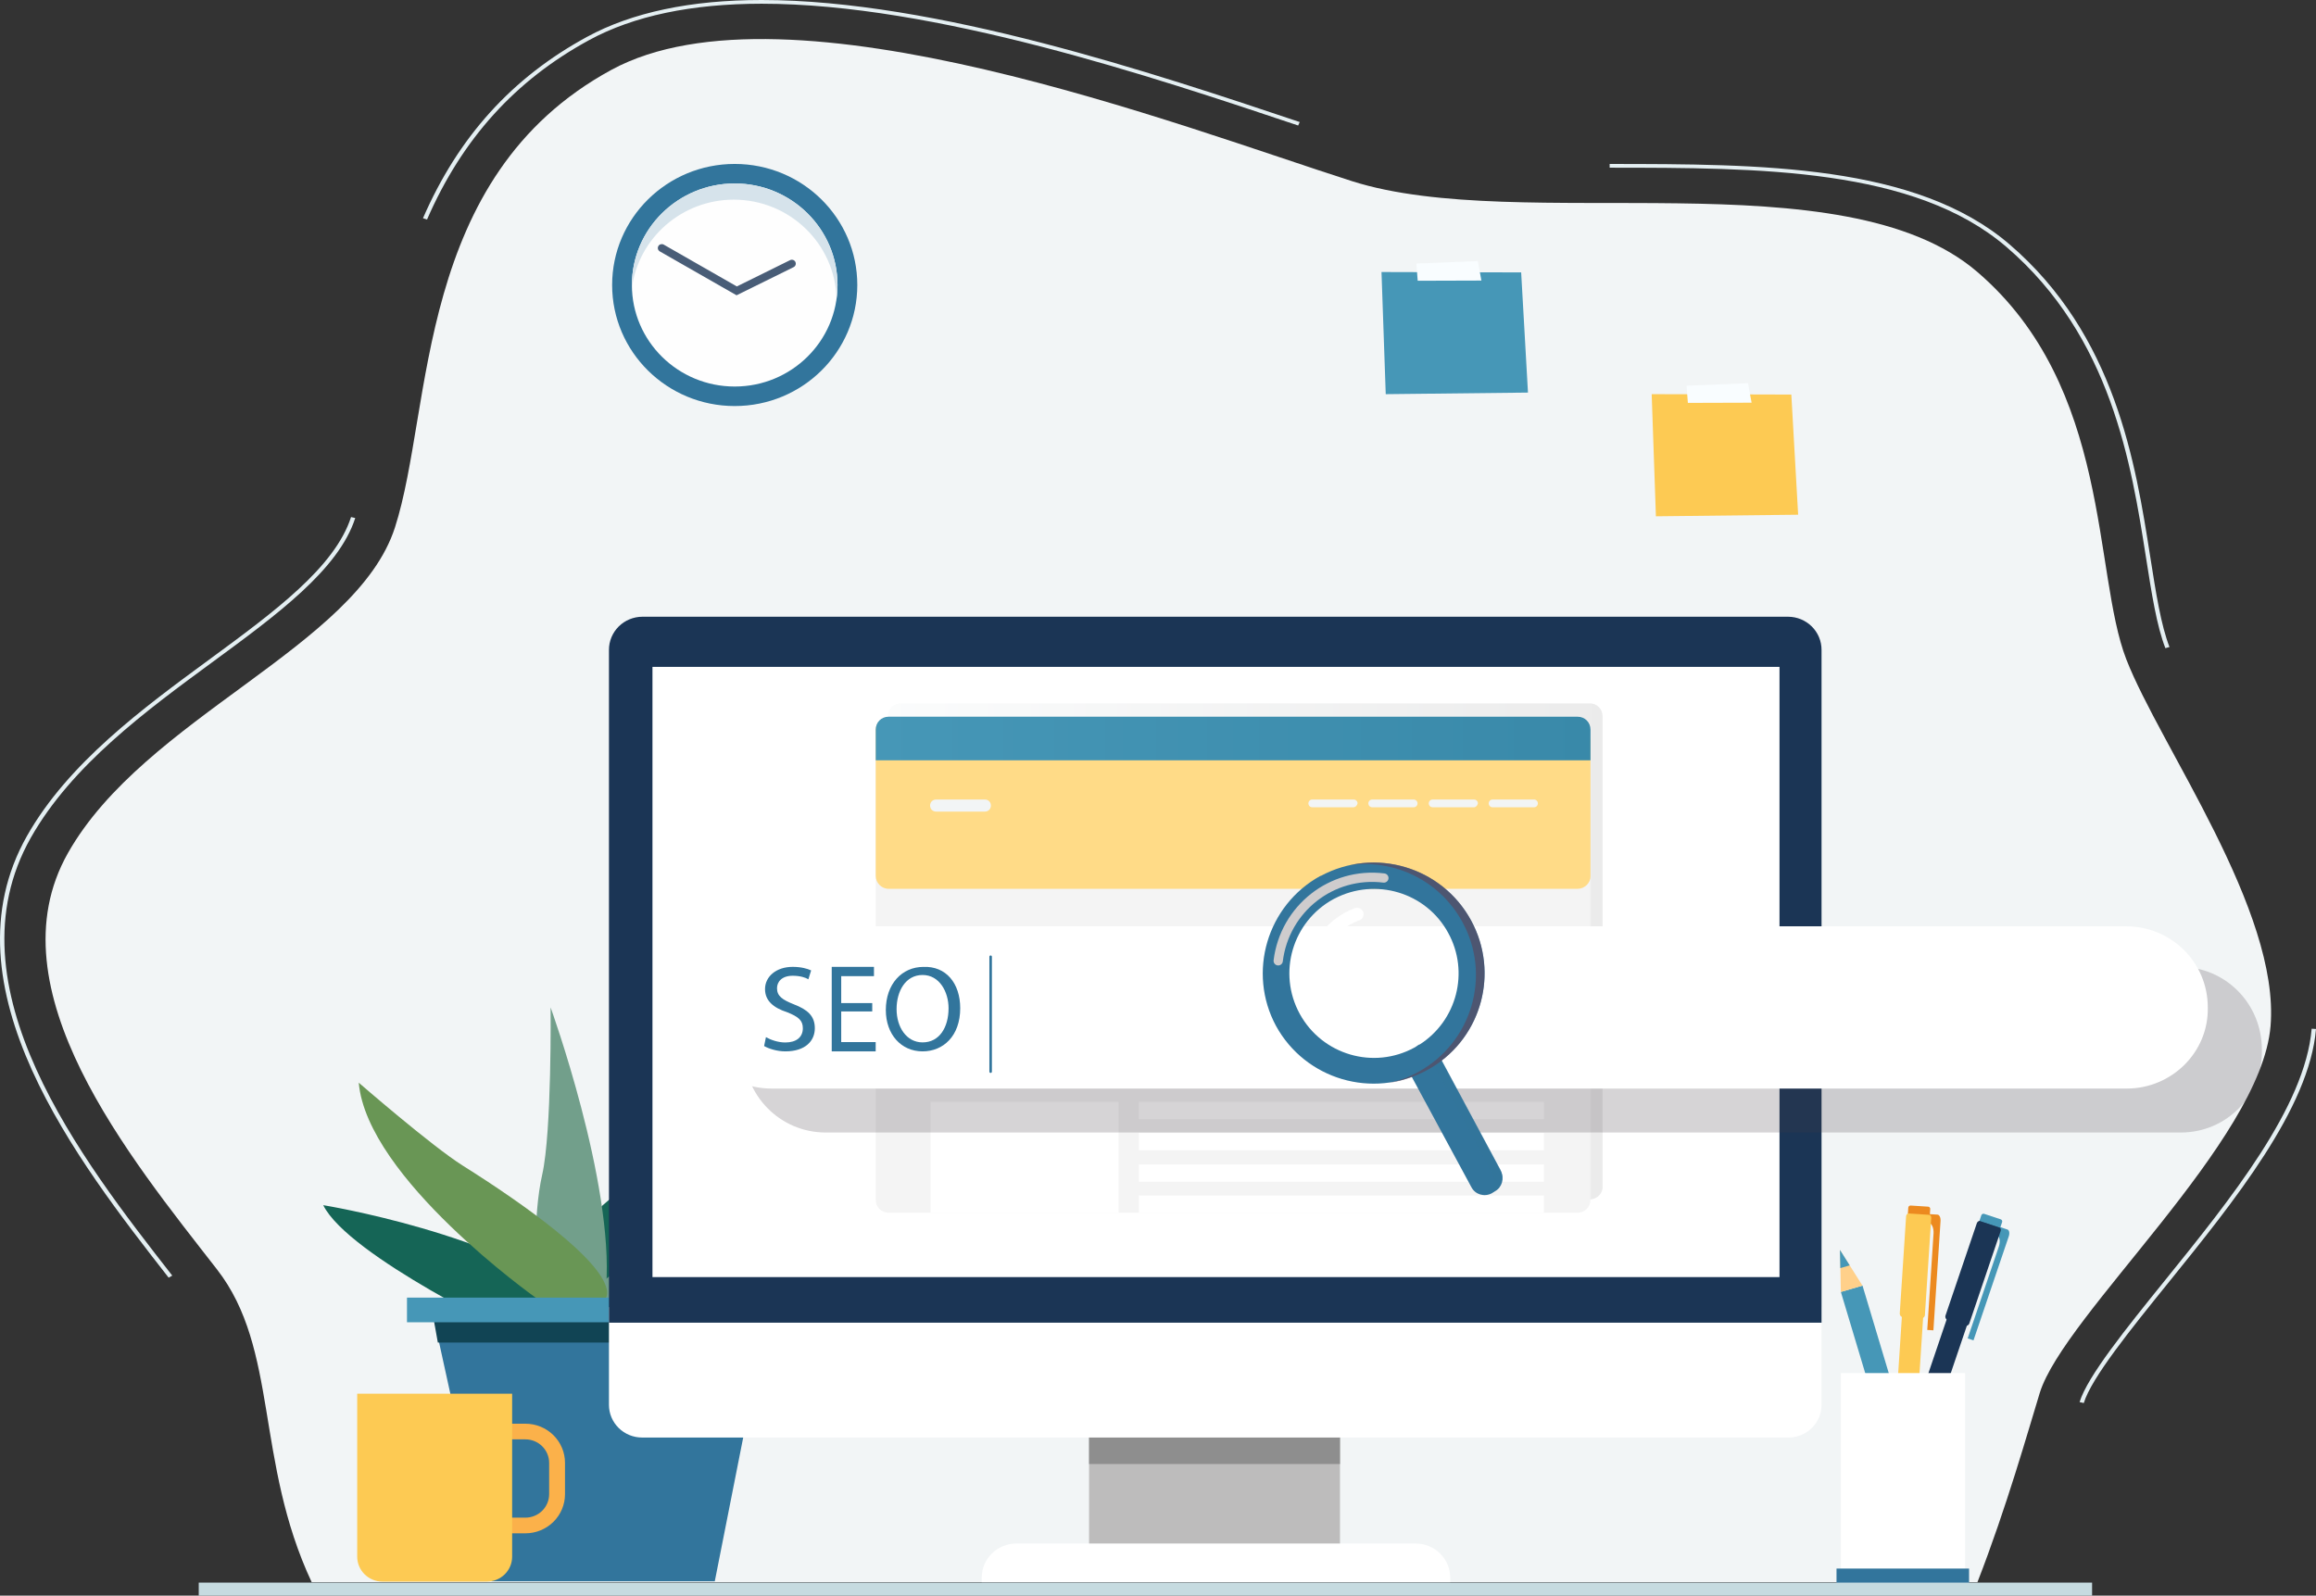
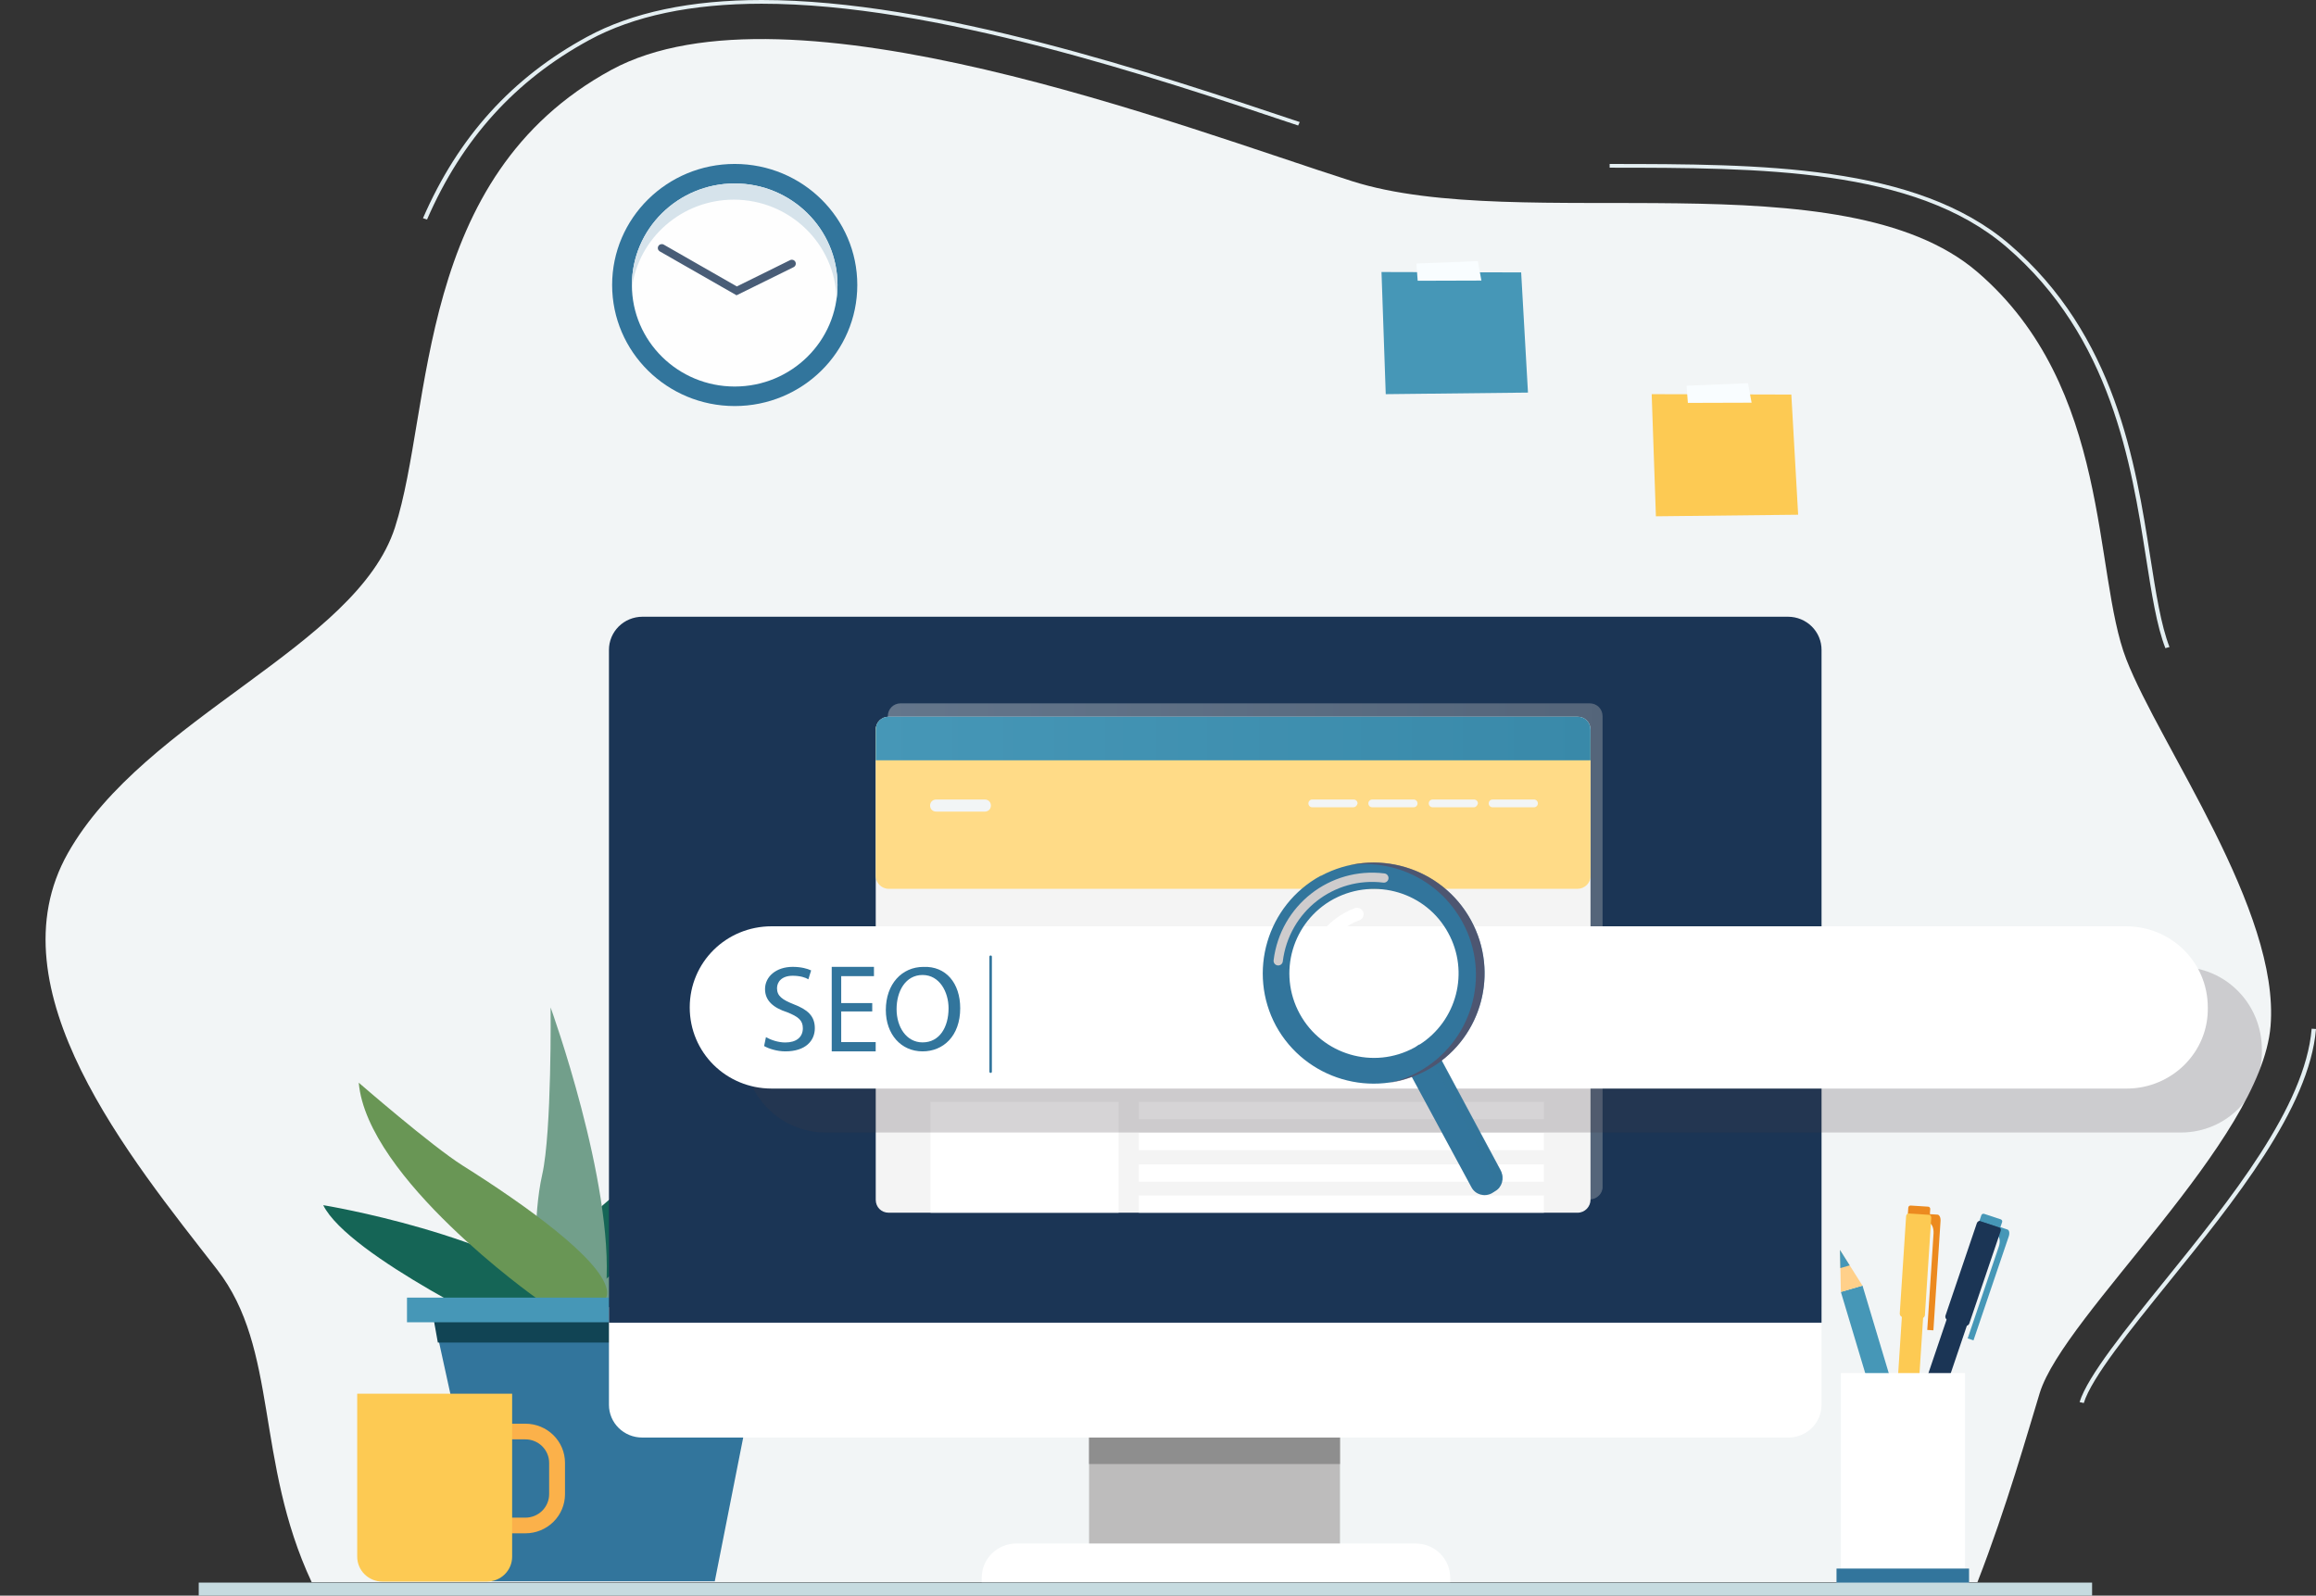
<svg xmlns="http://www.w3.org/2000/svg" width="685" height="472" viewBox="0 0 685 472" fill="none">
  <rect x="0" y="0" width="685" height="472" fill="#333333" stroke="none" />
  <g clip-path="url(#clip0_1920_4020)">
    <path d="M616.315 415.021L615.074 414.741C617.419 407.102 628.999 392.77 640.197 378.908C659.697 354.771 681.794 327.419 683.721 304.302L685.001 304.38C683.047 327.799 660.846 355.283 641.256 379.53C630.117 393.318 618.603 407.569 616.315 415.021Z" fill="#E4EFF2" />
    <path d="M640.453 191.729C637.895 185.151 636.415 175.729 634.702 164.818C630.385 137.315 624.472 99.648 593.412 73.023C566.15 49.652 520.363 49.623 476.082 49.602V48.502C520.623 48.531 566.68 48.562 594.317 72.253C625.683 99.141 631.63 137.02 635.972 164.679C637.676 175.534 639.147 184.908 641.666 191.389L640.453 191.729Z" fill="#E4EFF2" />
    <path d="M126.307 64.936L125.105 64.55C135.554 40.517 151.42 22.968 173.609 10.909C186.925 3.667 204.297 0 225.247 0C276.69 0 341.518 21.725 384.42 36.102L383.954 37.126C341.141 22.774 276.448 1.1 225.247 1.1C204.545 1.1 187.403 4.713 174.297 11.837C152.352 23.767 136.654 41.135 126.307 64.936Z" fill="#E4EFF2" />
-     <path d="M49.88 377.937C23.143 343.681 -17.262 291.91 7.965 247.304C20.179 225.709 42.343 209.441 61.9 195.089C80.999 181.069 99.04 167.827 103.83 152.943L105.067 153.234C100.181 168.443 81.988 181.799 62.734 195.925C43.277 210.207 21.222 226.396 9.124 247.785C-15.787 291.823 24.372 343.278 50.947 377.324L49.88 377.937Z" fill="#E4EFF2" />
    <path d="M671.558 303.555C668.711 337.698 610.393 388.914 603.28 412.082C599.872 423.185 593.521 445.777 584.857 468.036H92.193C75.333 431.994 82.508 399.064 64.184 375.5C38.585 342.577 -2.669 292.581 20.089 252.344C42.847 212.106 105.434 191.375 116.819 156.015C128.204 120.655 122.511 52.372 180.829 20.665C232.983 -7.687 350.098 37.734 399.888 53.588C449.677 69.441 544.975 46.271 584.804 80.415C624.633 114.56 618.943 169.429 628.897 195.035C638.852 220.641 674.403 269.415 671.558 303.555Z" fill="#F2F5F6" />
    <path d="M156.191 389.506C156.191 389.506 174.617 369.229 192.484 362.924C210.35 356.618 224.414 337.833 224.414 337.833C224.414 337.833 199.165 385.528 187.307 395.233L156.191 389.506Z" fill="#719D8A" />
    <path d="M190.168 384.608C190.168 384.608 209.654 369.324 231.433 361.399C253.212 353.474 258.562 344.8 258.562 344.8C258.562 344.8 247.864 366.313 238.12 374.614C228.377 382.915 205.07 397.446 193.607 399.511C182.144 401.576 190.168 384.608 190.168 384.608Z" fill="#699655" />
    <path d="M172.594 362.154C172.594 362.154 183.674 349.323 197.237 344.783C210.801 340.244 221.691 320.254 221.691 320.254C221.691 320.254 212.339 343.204 199.248 358.712C186.157 374.22 175.077 381.39 175.077 381.39L172.594 362.154Z" fill="#156556" />
    <path d="M158.648 377.302C158.648 377.302 157.503 360.15 160.368 347.452C163.232 334.755 162.851 297.999 162.851 297.999C162.851 297.999 181.574 349.68 179.282 380.645L158.648 377.302Z" fill="#729F8B" />
    <path d="M153.297 395.362C153.297 395.362 103.053 371.588 95.602 356.493C95.602 356.493 147.947 364.985 172.595 385.551L153.297 395.362Z" fill="#156556" />
    <path d="M158.42 383.837C158.42 383.837 108.577 348.554 106.109 320.264C106.109 320.264 127.72 339.045 136.868 344.793C155.481 356.493 177.561 372.342 179.468 381.4C181.375 390.458 158.42 383.837 158.42 383.837Z" fill="#699655" />
    <path d="M211.412 467.746H145.361L127.762 387.487H227.274L211.412 467.746Z" fill="#32759C" />
    <path d="M225.535 397.143H129.499L128.195 389.848H226.84L225.535 397.143Z" fill="#114454" />
    <path d="M234.663 383.838H120.375V391.133H234.663V383.838Z" fill="#4697B7" />
    <path d="M359.432 414.209C363.933 414.209 367.583 410.604 367.583 406.158C367.583 401.712 363.933 398.108 359.432 398.108C354.93 398.108 351.281 401.712 351.281 406.158C351.281 410.604 354.93 414.209 359.432 414.209Z" fill="#BDBCBC" />
    <path d="M396.328 418.445H322.109V457.851H396.328V418.445Z" fill="#BDBCBC" />
    <path d="M396.328 418.445H322.109V433.063H396.328V418.445Z" fill="#8E8E8E" />
    <path d="M528.972 425.225H189.896C187.3 425.225 184.811 424.206 182.976 422.393C181.14 420.58 180.109 418.122 180.109 415.558V386.667H538.756V415.558C538.756 418.121 537.726 420.58 535.891 422.393C534.056 424.205 531.567 425.224 528.972 425.225Z" fill="white" />
    <path d="M428.933 468.02H290.363V466.685C290.363 464.004 291.441 461.433 293.361 459.537C295.28 457.642 297.883 456.577 300.597 456.577H418.699C421.414 456.577 424.017 457.642 425.936 459.537C427.855 461.433 428.933 464.004 428.933 466.685V468.02Z" fill="white" />
    <path d="M538.756 391.256H180.109V192.254C180.105 190.968 180.357 189.695 180.85 188.506C181.344 187.317 182.07 186.235 182.987 185.323C183.904 184.411 184.994 183.687 186.194 183.191C187.395 182.695 188.682 182.438 189.984 182.433H528.884C530.185 182.438 531.473 182.696 532.673 183.192C533.873 183.688 534.963 184.412 535.879 185.324C536.796 186.236 537.522 187.317 538.016 188.506C538.509 189.695 538.761 190.969 538.756 192.254V391.256Z" fill="#1B3555" />
-     <path d="M526.319 197.264H192.98V377.768H526.319V197.264Z" fill="white" />
    <path d="M155.399 425.768C157.26 425.771 159.044 426.503 160.36 427.803C161.676 429.104 162.417 430.866 162.42 432.704V441.992C162.417 443.83 161.676 445.592 160.36 446.893C159.044 448.193 157.26 448.925 155.399 448.928H148.545V425.768H155.399ZM155.399 421.136H143.855V453.56H155.399C158.505 453.56 161.484 452.341 163.68 450.171C165.876 448.002 167.11 445.06 167.11 441.992V432.704C167.11 429.636 165.876 426.694 163.68 424.525C161.484 422.355 158.505 421.136 155.399 421.136Z" fill="#FBB14A" />
    <path d="M105.652 412.257H151.477V460.47C151.477 462.424 150.692 464.297 149.294 465.68C147.896 467.062 146 467.84 144.022 467.843H113.117C111.137 467.843 109.239 467.066 107.839 465.683C106.439 464.301 105.652 462.425 105.652 460.47V412.257Z" fill="#FDCA53" />
    <path d="M217.306 120.111C237.329 120.111 253.561 104.079 253.561 84.302C253.561 64.526 237.329 48.494 217.306 48.494C197.283 48.494 181.051 64.526 181.051 84.302C181.051 104.079 197.283 120.111 217.306 120.111Z" fill="#32759C" />
    <path d="M217.303 114.336C234.097 114.336 247.711 100.889 247.711 84.302C247.711 67.716 234.097 54.269 217.303 54.269C200.509 54.269 186.895 67.716 186.895 84.302C186.895 100.889 200.509 114.336 217.303 114.336Z" fill="#FEFEFE" />
    <path d="M217.031 59.059C233.561 59.059 247.043 72.155 247.42 88.396C247.611 87.04 247.709 85.673 247.711 84.304C247.711 67.745 234.069 54.271 217.303 54.271C200.536 54.271 186.895 67.745 186.895 84.302C186.895 84.538 186.906 84.77 186.912 85.001C188.941 70.371 201.666 59.059 217.031 59.059Z" fill="#D6E3EB" />
    <path d="M217.849 87.346L195.083 74.328C194.837 74.164 194.663 73.913 194.596 73.628C194.53 73.342 194.575 73.041 194.724 72.787C194.873 72.533 195.114 72.345 195.398 72.26C195.683 72.174 195.989 72.199 196.256 72.328L217.931 84.729L233.74 76.922C234.015 76.807 234.323 76.799 234.603 76.901C234.883 77.003 235.113 77.206 235.247 77.47C235.38 77.733 235.407 78.037 235.322 78.319C235.236 78.601 235.045 78.841 234.788 78.989L217.849 87.346Z" fill="#495D77" />
    <path d="M550.869 380.28L544.469 382.153L567.665 459.496L574.065 457.623L550.869 380.28Z" fill="#4697B7" />
    <path d="M550.865 380.296L544.465 382.168L544.238 369.808L550.865 380.296Z" fill="#FFD08A" />
    <path d="M574.056 457.637L574.433 458.893C575.379 462.047 574.712 465.023 572.946 465.54C572.061 465.799 571.07 465.394 570.181 464.531C569.292 463.668 568.506 462.342 568.031 460.765L567.656 459.511L574.056 457.637Z" fill="#FBB941" />
    <path d="M547.078 374.303L544.311 375.112L544.199 369.727L547.078 374.303Z" fill="#4697B7" />
    <path d="M573.244 454.882L566.844 456.755L568.164 461.155L574.564 459.283L573.244 454.882Z" fill="#00819B" />
    <path d="M557.834 458.192L554.586 457.117C554.409 457.059 554.246 456.967 554.105 456.846C553.964 456.725 553.849 456.578 553.766 456.413C553.683 456.248 553.633 456.069 553.621 455.885C553.608 455.701 553.632 455.516 553.691 455.342L577.387 385.492C577.507 385.138 577.764 384.847 578.101 384.681C578.439 384.515 578.829 384.488 579.187 384.606L582.433 385.681C582.79 385.799 583.085 386.053 583.254 386.386C583.422 386.719 583.449 387.105 583.33 387.458L559.632 457.309C559.573 457.483 559.479 457.645 559.357 457.784C559.234 457.923 559.085 458.037 558.918 458.119C558.752 458.201 558.57 458.25 558.384 458.262C558.198 458.275 558.011 458.251 557.834 458.192Z" fill="#1B3555" />
-     <path d="M593.752 363.697L592.986 363.443L590.307 362.557L589.488 364.973L590.54 365.323C591.438 365.62 591.722 367.173 591.171 368.797L581.977 395.902L583.698 396.481L594.123 365.743C594.448 364.79 594.282 363.875 593.752 363.701V363.697Z" fill="#4697B7" />
+     <path d="M593.752 363.697L592.986 363.443L590.307 362.557L589.488 364.973L590.54 365.323C591.438 365.62 591.722 367.173 591.171 368.797L581.977 395.902L583.698 396.481L594.123 365.743C594.448 364.79 594.282 363.875 593.752 363.701Z" fill="#4697B7" />
    <path d="M581.065 392.143L576.123 390.506C575.985 390.461 575.857 390.389 575.748 390.295C575.638 390.2 575.548 390.086 575.483 389.957C575.418 389.829 575.38 389.689 575.37 389.545C575.36 389.402 575.379 389.258 575.425 389.122L584.68 361.847C584.773 361.572 584.973 361.344 585.236 361.215C585.499 361.085 585.803 361.064 586.081 361.156L591.023 362.792C591.161 362.838 591.289 362.909 591.399 363.004C591.509 363.098 591.598 363.212 591.663 363.341C591.728 363.47 591.767 363.61 591.776 363.753C591.786 363.896 591.767 364.04 591.721 364.176L582.468 391.452C582.422 391.588 582.349 391.714 582.254 391.823C582.158 391.931 582.042 392.02 581.911 392.084C581.781 392.148 581.639 392.187 581.494 392.197C581.349 392.207 581.203 392.188 581.065 392.143Z" fill="#1B3555" />
    <path d="M586.855 359.061L591.746 360.679C591.913 360.734 592.051 360.853 592.129 361.008C592.207 361.163 592.22 361.343 592.164 361.507L591.606 363.155L585.458 361.12L586.016 359.473C586.072 359.309 586.192 359.173 586.349 359.095C586.506 359.018 586.688 359.006 586.855 359.061Z" fill="#4697B7" />
    <path d="M567.789 383.416L564.355 383.197C563.57 383.147 562.893 383.735 562.842 384.511L558.042 458.018C557.992 458.794 558.587 459.463 559.372 459.513L562.806 459.731C563.591 459.782 564.269 459.193 564.319 458.418L569.119 384.91C569.17 384.135 568.574 383.466 567.789 383.416Z" fill="#FDCA53" />
    <path d="M573.055 359.291L572.246 359.239L569.416 359.058L569.25 361.601L570.362 361.673C571.31 361.733 571.99 363.165 571.878 364.871L570.022 393.399L571.841 393.515L573.952 361.171C574.018 360.167 573.617 359.326 573.061 359.291H573.055Z" fill="#EC8A1F" />
    <path d="M568.153 389.996L562.93 389.664C562.638 389.645 562.365 389.512 562.17 389.296C561.976 389.079 561.876 388.795 561.892 388.506L563.766 359.805C563.785 359.516 563.919 359.246 564.139 359.054C564.359 358.863 564.646 358.765 564.939 358.782L570.164 359.114C570.457 359.132 570.73 359.265 570.924 359.482C571.118 359.699 571.217 359.983 571.2 360.272L569.326 388.973C569.307 389.262 569.173 389.532 568.953 389.723C568.733 389.915 568.446 390.013 568.153 389.996Z" fill="#FDCA53" />
    <path d="M565.116 356.604L570.284 356.934C570.37 356.939 570.455 356.962 570.533 356.999C570.611 357.037 570.681 357.09 570.739 357.155C570.796 357.219 570.84 357.294 570.868 357.376C570.896 357.457 570.908 357.543 570.902 357.629L570.789 359.362L564.297 358.949L564.41 357.215C564.416 357.129 564.439 357.045 564.477 356.968C564.516 356.891 564.569 356.822 564.635 356.765C564.701 356.708 564.777 356.665 564.859 356.637C564.942 356.61 565.029 356.599 565.116 356.604Z" fill="#EC8A1F" />
    <path d="M581.205 406.16H544.473V467.686H581.205V406.16Z" fill="white" />
    <path d="M582.386 463.986H543.184V468.536H582.386V463.986Z" fill="#32759C" />
    <path d="M488.516 116.594L529.82 116.71L531.835 152.255L489.766 152.722L488.516 116.594Z" fill="#FDCA53" />
    <path d="M498.828 114.093L499.219 119.176L518.067 119.118L516.996 113.359L498.828 114.093Z" fill="#F9FDFF" />
    <path d="M408.605 80.466L449.912 80.581L451.927 116.127L409.858 116.594L408.605 80.466Z" fill="#4697B7" />
    <path d="M418.918 77.962L419.309 83.048L438.156 82.99L437.086 77.229L418.918 77.962Z" fill="#F9FDFF" />
    <path d="M618.775 468.14H58.777V472H618.775V468.14Z" fill="#C6DBE0" />
    <path opacity="0.338" d="M470.292 354.771H266.413C264.245 354.771 262.586 353.113 262.586 350.944V211.877C262.586 209.708 264.245 208.05 266.413 208.05H470.165C472.334 208.05 473.992 209.708 473.992 211.877V350.944C474.12 352.985 472.334 354.771 470.292 354.771Z" fill="url(#paint0_linear_1920_4020)" />
    <path d="M466.594 358.726H262.843C260.674 358.726 259.016 357.068 259.016 354.899V215.832C259.016 213.663 260.674 212.005 262.843 212.005H466.594C468.763 212.005 470.422 213.663 470.422 215.832V354.899C470.422 356.94 468.763 358.726 466.594 358.726Z" fill="#F4F4F4" />
    <path d="M466.594 262.911H262.843C260.674 262.911 259.016 261.125 259.016 259.083V215.96C259.016 213.791 260.802 212.132 262.843 212.132H462.894C466.977 212.132 470.422 215.45 470.422 219.66V259.211C470.422 261.252 468.636 262.911 466.594 262.911Z" fill="#FFDB87" />
    <path d="M456.641 287.407H336.84V292.51H456.641V287.407Z" fill="white" />
    <path d="M456.641 296.593H336.84V301.696H456.641V296.593Z" fill="white" />
    <path d="M456.641 305.779H336.84V310.883H456.641V305.779Z" fill="white" />
-     <path d="M456.641 315.093H336.84V320.196H456.641V315.093Z" fill="white" />
    <path d="M456.641 325.937H336.84V331.041H456.641V325.937Z" fill="white" />
    <path d="M456.641 335.123H336.84V340.227H456.641V335.123Z" fill="white" />
    <path d="M456.641 344.437H336.84V349.54H456.641V344.437Z" fill="white" />
    <path d="M456.641 353.623H336.84V358.726H456.641V353.623Z" fill="white" />
    <path d="M330.845 287.407H275.219V320.196H330.845V287.407Z" fill="white" />
    <path d="M330.845 325.937H275.219V358.726H330.845V325.937Z" fill="white" />
    <path d="M400.249 238.798H388.129C387.491 238.798 386.98 238.287 386.98 237.649C386.98 237.011 387.491 236.501 388.129 236.501H400.377C401.015 236.501 401.525 237.011 401.525 237.649C401.397 238.287 400.887 238.798 400.249 238.798Z" fill="#F2F5F6" />
    <path d="M291.293 240.073H276.876C275.855 240.073 275.09 239.308 275.09 238.287C275.09 237.267 275.855 236.501 276.876 236.501H291.293C292.314 236.501 293.079 237.267 293.079 238.287C293.079 239.308 292.314 240.073 291.293 240.073Z" fill="#F2F5F6" />
    <path d="M418.111 238.798H405.863C405.225 238.798 404.715 238.287 404.715 237.649C404.715 237.011 405.225 236.501 405.863 236.501H418.111C418.749 236.501 419.259 237.011 419.259 237.649C419.259 238.287 418.749 238.798 418.111 238.798Z" fill="#F2F5F6" />
    <path d="M435.974 238.798H423.726C423.088 238.798 422.578 238.287 422.578 237.649C422.578 237.011 423.088 236.501 423.726 236.501H435.974C436.612 236.501 437.123 237.011 437.123 237.649C436.995 238.287 436.485 238.798 435.974 238.798Z" fill="#F2F5F6" />
    <path d="M453.709 238.798H441.461C440.823 238.798 440.312 238.287 440.312 237.649C440.312 237.011 440.823 236.501 441.461 236.501H453.709C454.347 236.501 454.857 237.011 454.857 237.649C454.857 238.287 454.347 238.798 453.709 238.798Z" fill="#F2F5F6" />
    <path d="M470.422 224.891H259.016V215.832C259.016 213.663 260.674 212.005 262.843 212.005H466.594C468.763 212.005 470.422 213.663 470.422 215.832V224.891Z" fill="url(#paint1_linear_1920_4020)" />
    <path opacity="0.216" d="M645.038 335H244.226C230.767 335 220 324.111 220 310.5C220 296.889 230.767 286 244.226 286H644.769C658.228 286 668.995 296.889 668.995 310.5C669.264 324.111 658.497 335 645.038 335Z" fill="#443941" />
    <path d="M629.038 322H228.226C214.767 322 204 311.333 204 298C204 284.667 214.767 274 228.226 274H628.769C642.228 274 652.995 284.667 652.995 298C653.264 311.333 642.228 322 629.038 322Z" fill="white" />
    <path d="M293 283V317" stroke="#32759C" stroke-width="0.75" stroke-miterlimit="10" stroke-linecap="round" />
    <path d="M442.225 352.347L441.205 352.985C439.036 354.133 436.356 353.368 435.208 351.199L416.453 316.496C415.305 314.327 416.071 311.648 418.239 310.5L419.26 309.862C421.429 308.713 424.108 309.479 425.257 311.648L443.884 346.351C445.032 348.52 444.267 351.199 442.225 352.347Z" fill="#32759C" />
    <path opacity="0.6" d="M441.586 352.602C441.203 352.857 440.821 352.985 440.31 353.113C441.969 351.582 442.352 349.158 441.331 347.116L423.342 313.562C422.448 311.903 420.662 311.01 419.004 311.01C418.621 311.01 418.238 311.01 417.855 311.138C418.111 310.882 418.493 310.627 418.876 310.372C419.642 309.989 420.407 309.734 421.3 309.734C423.086 309.734 424.873 310.755 425.766 312.413L443.755 345.968C444.903 348.264 444.01 351.326 441.586 352.602Z" fill="#32759C" />
    <path d="M435.079 272.224C426.403 256.404 406.627 250.535 390.68 259.083C390.68 259.083 390.68 259.083 390.552 259.083C374.732 267.759 368.863 287.662 377.411 303.482C386.087 319.303 405.99 325.172 421.81 316.624C422.32 316.368 422.831 315.986 423.341 315.73H423.469C438.268 306.672 443.499 287.662 435.079 272.224ZM394.379 265.973C394.507 265.973 394.507 265.845 394.635 265.845C406.755 259.466 421.81 263.931 428.317 275.924C434.696 287.534 430.868 301.951 419.896 308.969C419.896 308.969 419.896 308.969 419.769 308.969C419.258 309.224 418.876 309.606 418.365 309.862C406.245 316.496 391.062 312.031 384.428 299.91C377.794 287.79 382.259 272.607 394.379 265.973Z" fill="#32759C" />
    <path opacity="0.6" d="M435.082 272.224C427.937 259.083 413.137 252.832 399.23 255.894C412.372 254.108 425.768 260.359 432.53 272.735C441.206 288.555 435.337 308.458 419.389 317.134C416.582 318.665 413.775 319.686 410.713 320.323C414.541 319.813 418.368 318.537 421.94 316.624C437.888 308.075 443.757 288.172 435.082 272.224Z" fill="#5F4256" />
    <path d="M401.399 270.438C401.399 270.438 383.027 276.052 389.917 299.655" stroke="white" stroke-width="3.815" stroke-miterlimit="10" stroke-linecap="round" stroke-linejoin="round" />
    <path d="M378.051 284.217C379.965 268.78 393.871 257.807 409.309 259.721" stroke="#CECCCD" stroke-width="2.738" stroke-miterlimit="10" stroke-linecap="round" />
    <path d="M226.545 306.789C227.909 307.579 230.091 308.368 232.273 308.368C235.545 308.368 237.455 306.789 237.455 304.158C237.455 301.789 236.091 300.737 232.818 299.421C228.727 298.105 226.273 296 226.273 292.579C226.273 288.895 229.545 286 234.455 286C236.909 286 238.818 286.526 239.909 287.053L239.091 289.684C238.273 289.158 236.636 288.632 234.455 288.632C231.182 288.632 229.818 290.474 229.818 292.316C229.818 294.684 231.455 295.737 234.727 297.053C238.818 298.632 241 300.474 241 304.158C241 307.842 238.273 311 232.273 311C229.818 311 227.364 310.211 226 309.421L226.545 306.789Z" fill="#32759C" />
    <path d="M257.98 299.187H248.804V308.253H259V311H246V286H258.49V288.747H248.804V296.714H257.98V299.187Z" fill="#32759C" />
    <path d="M284 298.239C284 306.481 278.964 311 272.867 311C266.506 311 262 305.949 262 298.771C262 291.061 266.771 286.01 273.133 286.01C279.759 285.744 284 290.795 284 298.239ZM265.181 298.505C265.181 303.822 268.096 308.341 272.867 308.341C277.904 308.341 280.554 303.822 280.554 298.239C280.554 293.454 277.904 288.403 272.867 288.403C267.831 288.403 265.181 293.188 265.181 298.505Z" fill="#32759C" />
  </g>
  <defs>
    <linearGradient id="paint0_linear_1920_4020" x1="262.628" y1="281.38" x2="474.071" y2="281.38" gradientUnits="userSpaceOnUse">
      <stop stop-color="#F2F5F6" />
      <stop offset="1" stop-color="#C4C4C4" />
    </linearGradient>
    <linearGradient id="paint1_linear_1920_4020" x1="258.977" y1="218.459" x2="470.421" y2="218.459" gradientUnits="userSpaceOnUse">
      <stop stop-color="#4697B7" />
      <stop offset="1" stop-color="#3989A9" />
    </linearGradient>
    <clipPath id="clip0_1920_4020">
      <rect width="685" height="472" fill="white" />
    </clipPath>
  </defs>
</svg>